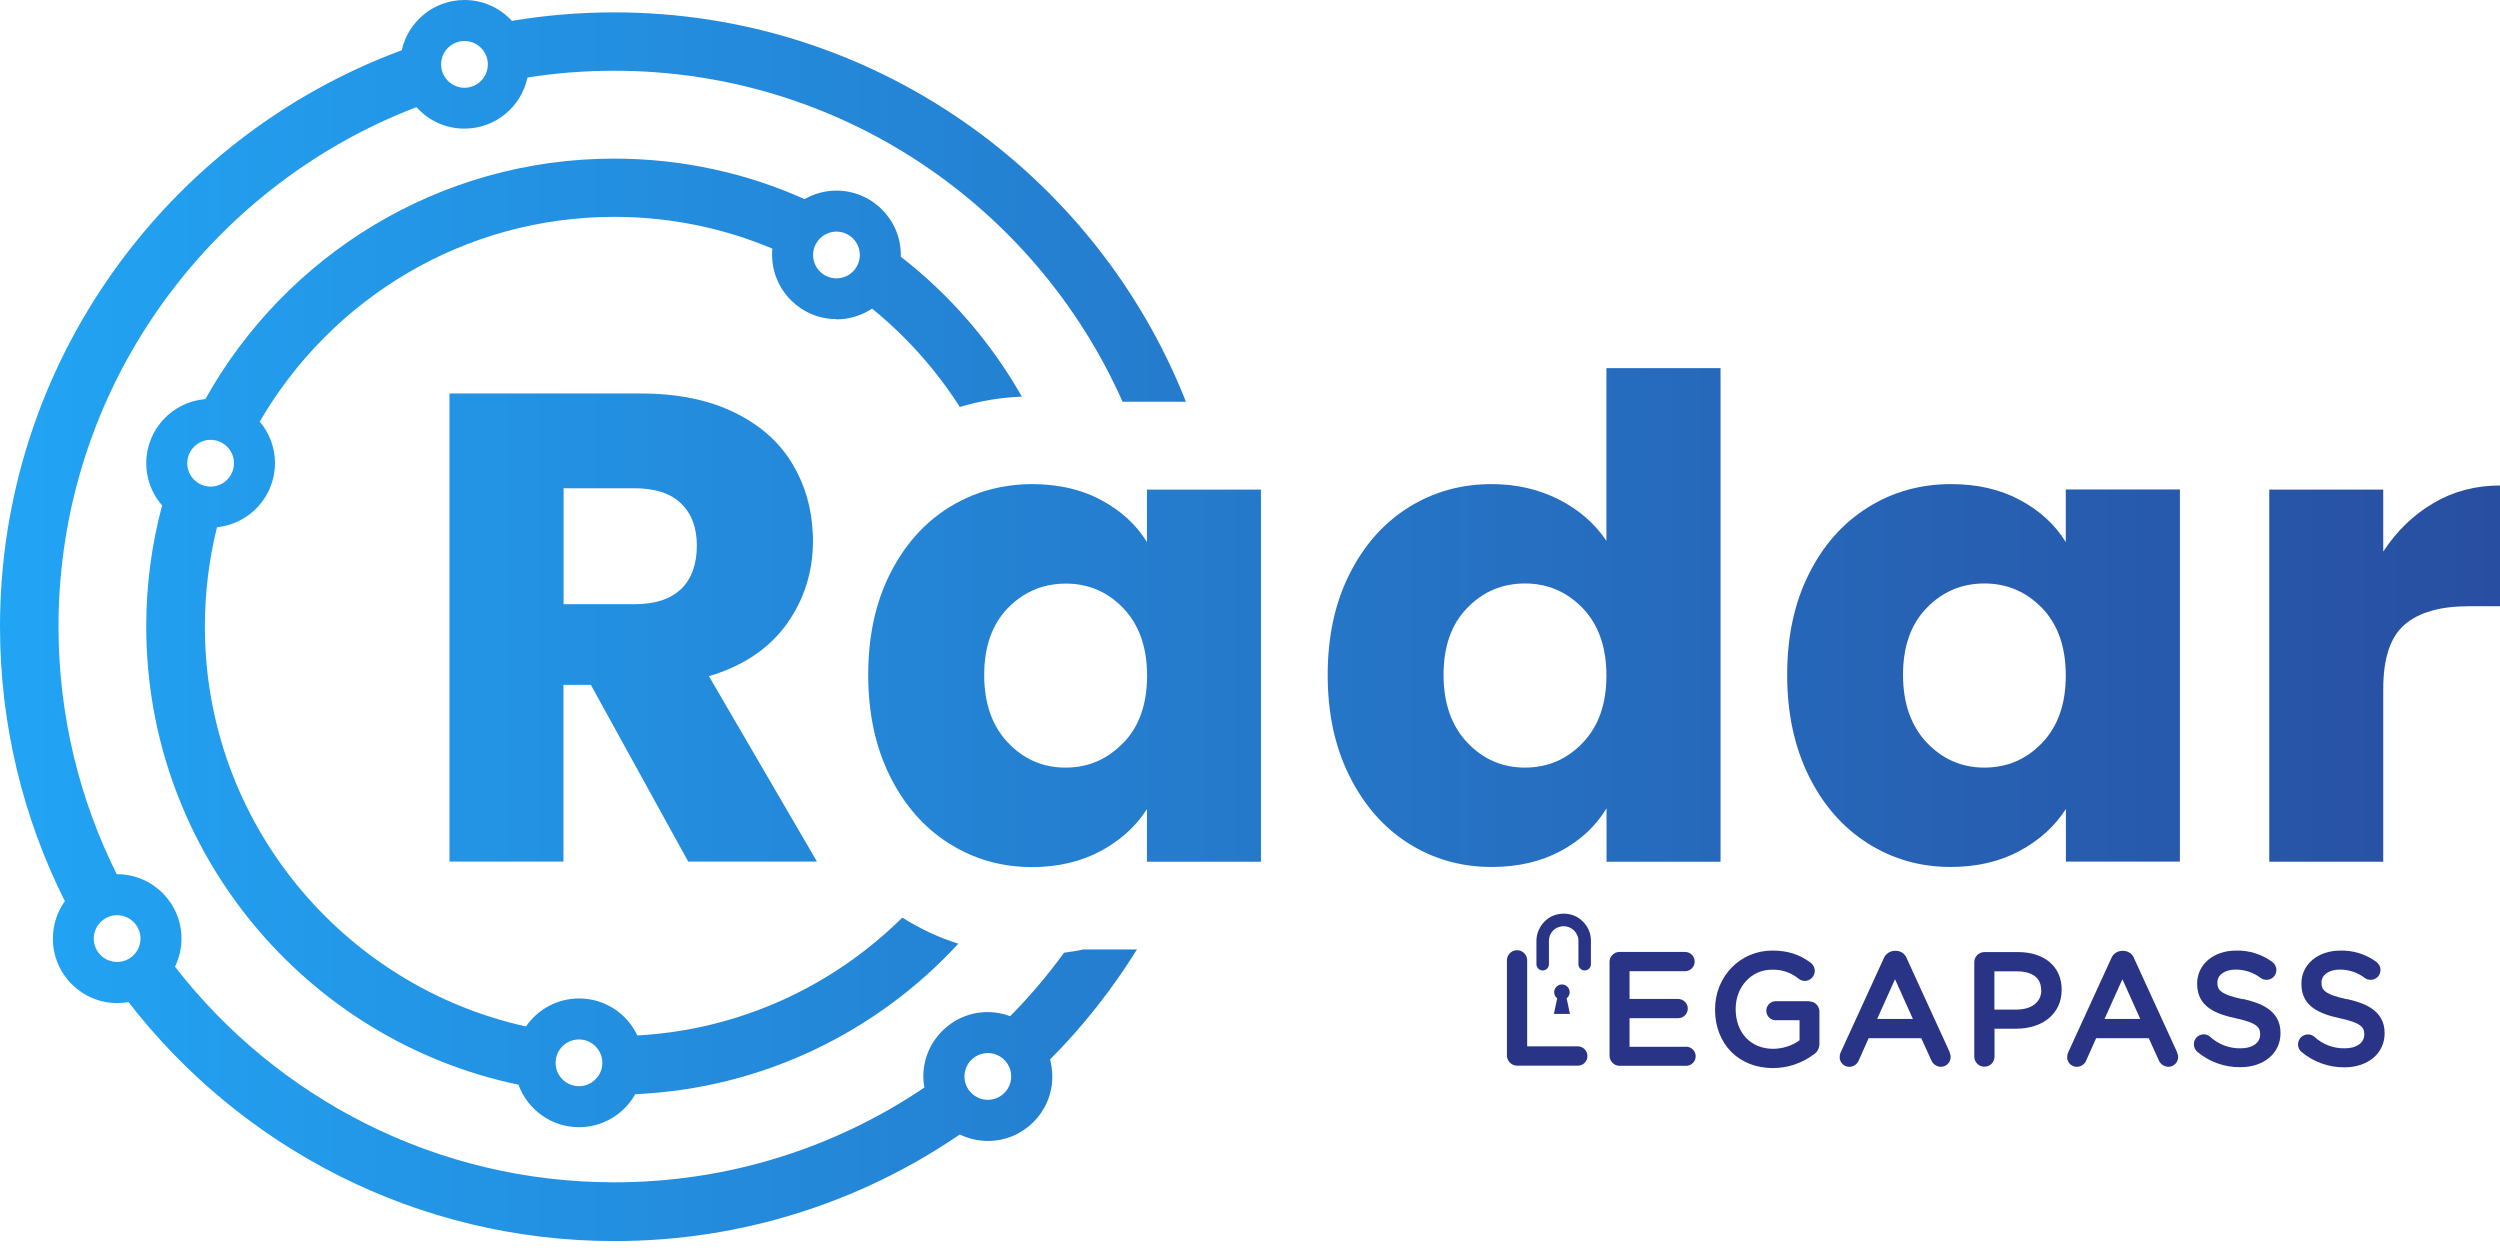
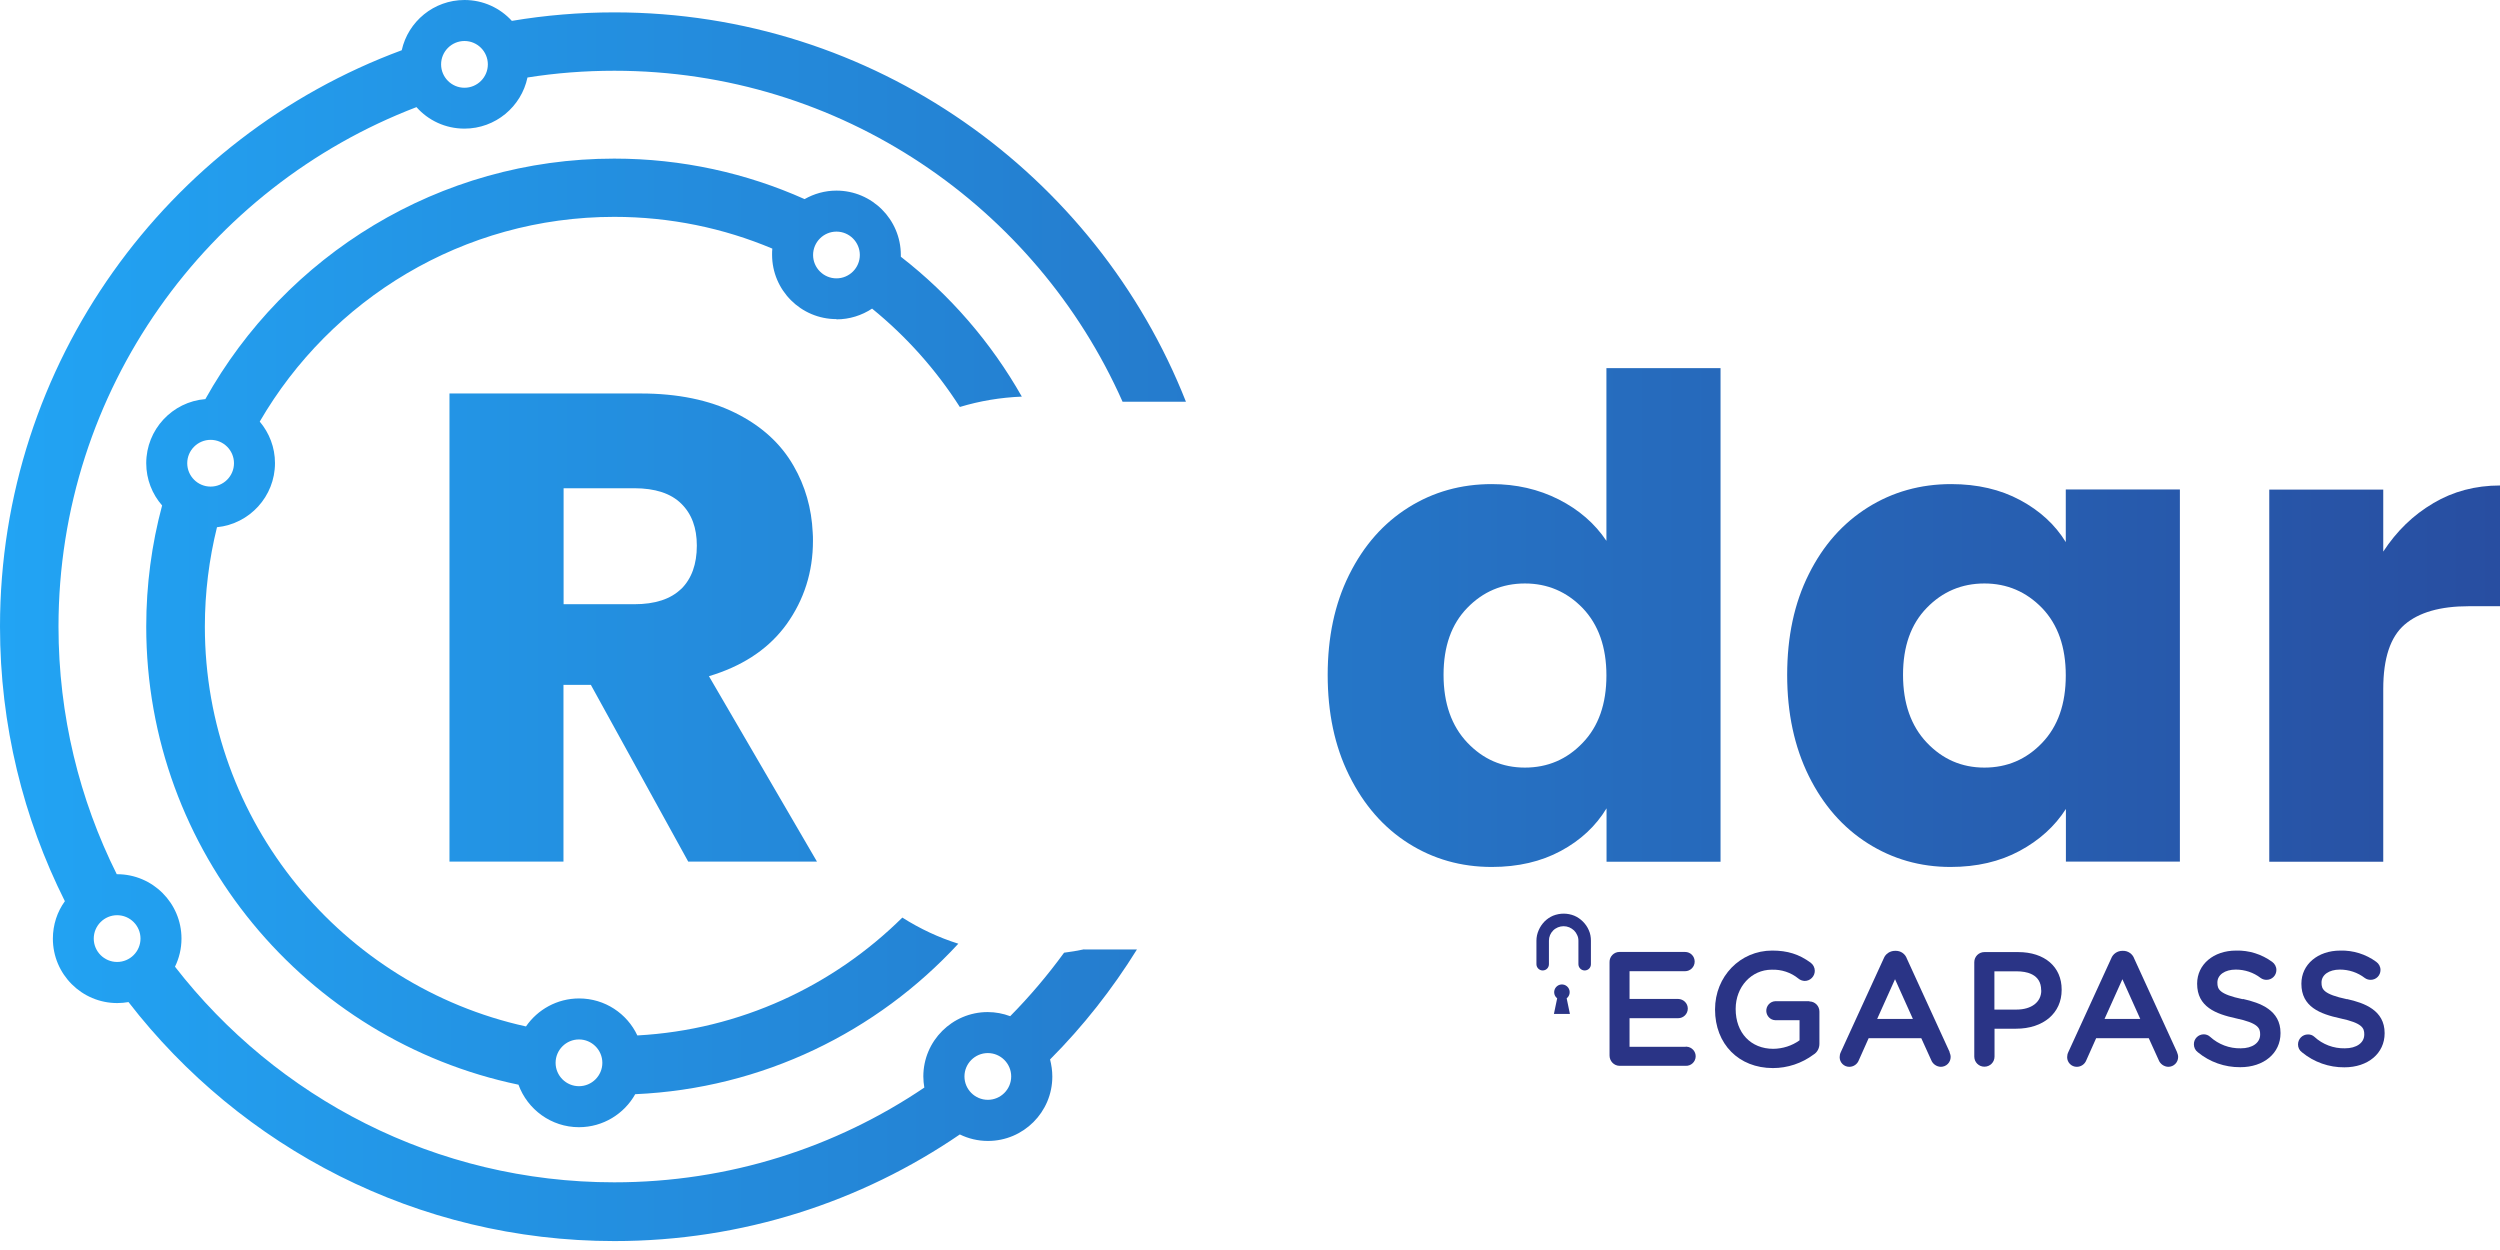
<svg xmlns="http://www.w3.org/2000/svg" width="180" height="90" viewBox="0 0 180 90" fill="none">
-   <path d="M113.619 75.335H109.957V69.18C109.975 68.775 109.66 68.433 109.264 68.415C108.859 68.397 108.517 68.712 108.499 69.108C108.499 69.126 108.499 69.153 108.499 69.171V75.992C108.499 76.397 108.823 76.721 109.228 76.73H113.628C114.015 76.712 114.312 76.388 114.294 76.001C114.276 75.641 113.988 75.353 113.628 75.335H113.619Z" fill="#2A3486" />
  <path d="M114.393 66.975C114.294 66.741 114.15 66.534 113.97 66.354C113.79 66.174 113.583 66.03 113.349 65.931C112.863 65.733 112.314 65.733 111.82 65.931C111.586 66.03 111.379 66.174 111.199 66.354C111.028 66.534 110.884 66.741 110.785 66.975C110.677 67.218 110.623 67.47 110.623 67.731V69.422C110.623 69.665 110.821 69.873 111.073 69.873C111.325 69.873 111.523 69.674 111.523 69.422V67.731C111.523 67.587 111.55 67.452 111.604 67.326C111.658 67.2 111.73 67.092 111.829 66.993C111.927 66.894 112.044 66.822 112.17 66.768C112.431 66.66 112.728 66.66 112.989 66.768C113.115 66.822 113.232 66.903 113.331 66.993C113.43 67.092 113.502 67.2 113.556 67.326C113.619 67.452 113.646 67.587 113.646 67.731V69.422C113.646 69.665 113.844 69.873 114.096 69.873C114.348 69.873 114.546 69.674 114.546 69.422V67.731C114.546 67.47 114.501 67.209 114.393 66.975Z" fill="#2A3486" />
  <path d="M113.034 73.004L112.8 71.879C113.043 71.69 113.088 71.339 112.899 71.096C112.71 70.853 112.359 70.808 112.116 70.997C111.873 71.186 111.828 71.537 112.017 71.78C112.044 71.816 112.08 71.852 112.116 71.879L111.882 73.004H113.043H113.034Z" fill="#2A3486" />
  <path d="M121.377 75.371H117.327V73.31H120.828C121.206 73.31 121.521 73.004 121.521 72.617C121.521 72.239 121.215 71.933 120.828 71.924H117.327V69.927H121.323C121.701 69.927 122.016 69.621 122.016 69.234C122.016 68.847 121.71 68.54 121.323 68.54H116.598C116.202 68.54 115.878 68.874 115.887 69.269V76.001C115.887 76.397 116.202 76.73 116.598 76.739H121.368C121.746 76.757 122.07 76.46 122.088 76.082C122.106 75.704 121.809 75.38 121.431 75.362C121.413 75.362 121.386 75.362 121.368 75.362L121.377 75.371Z" fill="#2A3486" />
  <path d="M130.269 72.086H127.821C127.443 72.104 127.155 72.428 127.173 72.806C127.191 73.157 127.47 73.445 127.821 73.454H129.567V74.903C129.018 75.299 128.352 75.506 127.677 75.515C126.057 75.515 124.968 74.363 124.968 72.653V72.635C124.968 71.051 126.102 69.818 127.56 69.818C128.262 69.791 128.946 70.016 129.486 70.457C129.612 70.565 129.774 70.619 129.936 70.628C130.341 70.628 130.665 70.295 130.665 69.899C130.665 69.665 130.548 69.449 130.368 69.314C129.531 68.702 128.703 68.441 127.596 68.441C125.292 68.441 123.483 70.304 123.483 72.671V72.689C123.483 75.173 125.193 76.901 127.65 76.901C128.703 76.901 129.729 76.559 130.575 75.929C130.845 75.767 130.998 75.47 130.998 75.155V72.833C130.998 72.428 130.674 72.104 130.278 72.104L130.269 72.086Z" fill="#2A3486" />
  <path d="M140.375 75.749L137.297 69.027C137.18 68.685 136.856 68.451 136.487 68.46H136.442C136.082 68.46 135.749 68.676 135.623 69.018L132.536 75.758C132.482 75.866 132.455 75.992 132.455 76.118C132.455 76.496 132.761 76.811 133.148 76.811C133.454 76.811 133.724 76.622 133.832 76.343L134.543 74.75H138.332L139.043 76.316C139.151 76.604 139.43 76.802 139.736 76.811C140.132 76.811 140.447 76.496 140.447 76.1C140.447 75.983 140.411 75.866 140.366 75.758L140.375 75.749ZM135.155 73.365L136.442 70.503L137.729 73.365H135.155Z" fill="#2A3486" />
  <path d="M145.298 68.55H142.877C142.472 68.55 142.148 68.874 142.148 69.279V76.073C142.148 76.478 142.472 76.802 142.877 76.802C143.282 76.802 143.606 76.478 143.606 76.073V74.067H145.154C147.125 74.067 148.439 72.942 148.439 71.277V71.259C148.448 69.612 147.215 68.55 145.307 68.55H145.298ZM146.972 71.313C146.972 72.15 146.27 72.69 145.181 72.69H143.597V69.936H145.217C145.874 69.936 146.963 70.116 146.963 71.286V71.304L146.972 71.313Z" fill="#2A3486" />
  <path d="M156.745 75.749L153.667 69.027C153.55 68.685 153.217 68.451 152.858 68.46H152.813C152.453 68.46 152.129 68.676 152.003 69.018L148.916 75.758C148.862 75.866 148.835 75.992 148.835 76.118C148.835 76.496 149.141 76.811 149.528 76.811C149.834 76.811 150.104 76.622 150.212 76.343L150.923 74.75H154.711L155.422 76.316C155.53 76.604 155.809 76.802 156.115 76.811C156.511 76.811 156.826 76.496 156.826 76.1C156.826 75.983 156.79 75.866 156.745 75.758V75.749ZM151.526 73.365L152.813 70.503L154.099 73.365H151.526Z" fill="#2A3486" />
  <path d="M161.479 71.942C159.778 71.582 159.652 71.222 159.652 70.755V70.737C159.652 70.188 160.192 69.81 160.975 69.81C161.623 69.81 162.253 70.017 162.766 70.413C162.892 70.503 163.036 70.548 163.189 70.548C163.585 70.548 163.9 70.233 163.9 69.837C163.9 69.603 163.783 69.387 163.594 69.252C162.838 68.703 161.929 68.415 160.993 68.442C159.373 68.442 158.194 69.441 158.194 70.818V70.836C158.194 72.492 159.535 73.004 160.984 73.319C162.604 73.661 162.73 74.03 162.73 74.471V74.489C162.73 75.083 162.172 75.479 161.335 75.479C160.525 75.497 159.733 75.2 159.13 74.651C159.004 74.534 158.842 74.471 158.671 74.471C158.275 74.471 157.951 74.795 157.96 75.191C157.96 75.416 158.059 75.623 158.239 75.758C159.103 76.469 160.183 76.847 161.299 76.838C163 76.838 164.197 75.83 164.197 74.39V74.372C164.197 72.734 162.748 72.204 161.488 71.924L161.479 71.942Z" fill="#2A3486" />
  <path d="M168.976 71.942C167.284 71.582 167.149 71.222 167.149 70.755V70.737C167.149 70.188 167.689 69.81 168.472 69.81C169.12 69.81 169.75 70.017 170.263 70.413C170.389 70.503 170.533 70.548 170.686 70.548C171.082 70.548 171.396 70.233 171.396 69.837C171.396 69.603 171.279 69.387 171.09 69.252C170.344 68.703 169.426 68.415 168.499 68.442C166.879 68.442 165.7 69.441 165.7 70.818V70.836C165.7 72.492 167.041 73.004 168.49 73.319C170.101 73.661 170.227 74.03 170.227 74.471V74.489C170.227 75.083 169.669 75.479 168.832 75.479C168.022 75.497 167.23 75.2 166.636 74.651C166.51 74.534 166.339 74.471 166.168 74.48C165.772 74.48 165.457 74.804 165.457 75.2C165.457 75.425 165.556 75.632 165.745 75.767C166.609 76.478 167.689 76.856 168.796 76.847C170.497 76.847 171.693 75.839 171.693 74.399V74.381C171.693 72.743 170.245 72.213 168.985 71.933L168.976 71.942Z" fill="#2A3486" />
  <path d="M60.225 22.994C61.17 22.994 62.052 22.706 62.79 22.22C65.256 24.227 67.389 26.612 69.108 29.302C70.538 28.87 72.023 28.619 73.571 28.556C71.357 24.65 68.388 21.221 64.86 18.485C64.86 18.44 64.86 18.404 64.86 18.359C64.86 15.803 62.781 13.724 60.225 13.724C59.388 13.724 58.614 13.949 57.93 14.336C53.745 12.464 49.102 11.42 44.224 11.42C31.588 11.42 20.546 18.413 14.786 28.735C12.41 28.924 10.529 30.922 10.529 33.352C10.529 34.513 10.961 35.584 11.672 36.394C10.925 39.175 10.529 42.1 10.529 45.115C10.529 61.332 22.049 74.912 37.33 78.098C37.978 79.88 39.688 81.158 41.686 81.158C43.423 81.158 44.944 80.195 45.736 78.782C54.915 78.377 63.159 74.282 68.999 67.947C67.596 67.506 66.246 66.876 64.968 66.066C60 70.98 53.304 74.147 45.889 74.552C45.151 72.977 43.549 71.888 41.695 71.888C40.111 71.888 38.707 72.689 37.87 73.904C24.659 70.988 14.75 59.181 14.75 45.115C14.75 42.649 15.056 40.255 15.623 37.96C17.963 37.726 19.799 35.746 19.799 33.343C19.799 32.209 19.385 31.165 18.701 30.355C23.813 21.554 33.334 15.614 44.224 15.614C48.255 15.614 52.107 16.424 55.608 17.9C55.59 18.044 55.59 18.188 55.59 18.341C55.59 20.897 57.669 22.976 60.225 22.976V22.994ZM60.225 16.676C61.152 16.676 61.908 17.432 61.908 18.359C61.908 19.286 61.152 20.042 60.225 20.042C59.298 20.042 58.542 19.286 58.542 18.359C58.542 17.432 59.298 16.676 60.225 16.676ZM41.686 74.84C42.613 74.84 43.369 75.596 43.369 76.523C43.369 77.45 42.613 78.206 41.686 78.206C40.759 78.206 40.003 77.45 40.003 76.523C40.003 75.596 40.759 74.84 41.686 74.84ZM15.164 35.035C14.237 35.035 13.481 34.279 13.481 33.352C13.481 32.425 14.237 31.669 15.164 31.669C16.091 31.669 16.847 32.425 16.847 33.352C16.847 34.279 16.091 35.035 15.164 35.035Z" fill="url(#paint0_linear_9311_90)" />
  <path d="M78.053 68.352C77.585 68.451 77.108 68.532 76.613 68.595C75.434 70.215 74.138 71.744 72.734 73.166C72.23 72.977 71.681 72.869 71.115 72.869C68.559 72.869 66.48 74.948 66.48 77.504C66.48 77.774 66.507 78.044 66.552 78.305C60.171 82.616 52.485 85.127 44.224 85.127C31.372 85.127 19.925 79.043 12.599 69.603C12.896 68.991 13.067 68.307 13.067 67.578C13.067 65.022 10.989 62.943 8.433 62.943H8.406C5.724 57.57 4.212 51.513 4.212 45.115C4.212 28.07 14.93 13.472 29.986 7.713C30.832 8.667 32.065 9.261 33.442 9.261C35.674 9.261 37.537 7.677 37.978 5.58C40.012 5.256 42.1 5.094 44.233 5.094C60.54 5.094 74.597 14.894 80.825 28.925H85.388C78.917 12.527 62.907 0.891 44.233 0.891C41.722 0.891 39.256 1.098 36.853 1.503C36.007 0.576 34.792 0 33.442 0C31.237 0 29.384 1.548 28.925 3.618C12.059 9.855 0 26.108 0 45.115C0 52.215 1.683 58.929 4.671 64.887C4.122 65.643 3.807 66.579 3.807 67.587C3.807 70.142 5.886 72.221 8.442 72.221C8.721 72.221 8.991 72.194 9.252 72.149C17.342 82.607 30.023 89.357 44.242 89.357C53.457 89.357 62.025 86.522 69.108 81.68C69.719 81.977 70.403 82.148 71.132 82.148C73.688 82.148 75.767 80.069 75.767 77.513C75.767 77.09 75.704 76.676 75.605 76.28C77.981 73.895 80.078 71.231 81.86 68.361H78.062L78.053 68.352ZM33.442 2.952C34.369 2.952 35.125 3.708 35.125 4.635C35.125 5.562 34.369 6.318 33.442 6.318C32.515 6.318 31.759 5.562 31.759 4.635C31.759 3.708 32.515 2.952 33.442 2.952ZM8.433 69.261C7.506 69.261 6.75 68.505 6.75 67.578C6.75 66.651 7.506 65.895 8.433 65.895C9.36 65.895 10.116 66.651 10.116 67.578C10.116 68.505 9.36 69.261 8.433 69.261ZM71.124 79.187C70.197 79.187 69.441 78.431 69.441 77.504C69.441 76.577 70.197 75.821 71.124 75.821C72.05 75.821 72.806 76.577 72.806 77.504C72.806 78.431 72.05 79.187 71.124 79.187Z" fill="url(#paint1_linear_9311_90)" />
  <path d="M51.036 48.688C53.358 47.995 55.149 46.843 56.409 45.241C56.49 45.142 56.562 45.043 56.634 44.944C57.894 43.18 58.533 41.182 58.533 38.941C58.533 38.743 58.533 38.536 58.515 38.339C58.434 36.593 57.975 34.991 57.138 33.542C56.211 31.922 54.807 30.653 52.935 29.726C51.063 28.799 48.795 28.331 46.141 28.331H32.362V62.034H40.57V49.309H42.541L49.551 62.034H58.821L51.045 48.688H51.036ZM49.047 42.397C48.291 43.135 47.167 43.504 45.664 43.504H40.579V35.153H45.664C47.167 35.153 48.3 35.522 49.047 36.26C49.803 36.998 50.172 38.006 50.172 39.283C50.172 40.624 49.794 41.668 49.047 42.406V42.397Z" fill="url(#paint2_linear_9311_90)" />
-   <path d="M82.58 35.242V39.031C81.815 37.78 80.717 36.772 79.286 36.007C78.404 35.53 77.441 35.206 76.379 35.026C75.722 34.919 75.038 34.855 74.318 34.855C73.499 34.855 72.716 34.937 71.96 35.09C70.665 35.35 69.45 35.836 68.316 36.538C66.525 37.663 65.112 39.256 64.068 41.344C63.024 43.423 62.511 45.844 62.511 48.598C62.511 51.352 63.033 53.773 64.068 55.869C65.112 57.966 66.525 59.586 68.316 60.72C68.541 60.855 68.766 60.99 68.99 61.116C70.287 61.818 71.681 62.241 73.166 62.376C73.526 62.412 73.895 62.43 74.273 62.43C76.163 62.43 77.819 62.043 79.241 61.278C80.141 60.792 80.915 60.216 81.563 59.541C81.95 59.145 82.283 58.713 82.58 58.254V62.043H90.787V35.251H82.58V35.242ZM80.87 53.484C79.736 54.672 78.35 55.267 76.721 55.267C76.604 55.267 76.487 55.267 76.37 55.258C74.885 55.176 73.625 54.583 72.572 53.467C72.554 53.449 72.545 53.431 72.527 53.422C71.42 52.225 70.862 50.623 70.862 48.598C70.862 46.573 71.429 44.944 72.572 43.774C72.905 43.432 73.256 43.144 73.634 42.901C74.543 42.316 75.569 42.019 76.73 42.019C77.099 42.019 77.459 42.046 77.801 42.109C78.98 42.316 80.006 42.874 80.879 43.792C82.013 44.98 82.589 46.591 82.589 48.643C82.589 50.695 82.022 52.306 80.879 53.493L80.87 53.484Z" fill="url(#paint3_linear_9311_90)" />
  <path d="M115.662 26.504V38.941C114.825 37.69 113.682 36.7 112.233 35.962C110.775 35.224 109.164 34.855 107.41 34.855C105.196 34.855 103.198 35.413 101.407 36.538C99.616 37.663 98.203 39.256 97.159 41.344C97.141 41.371 97.132 41.407 97.114 41.434C96.097 43.495 95.593 45.88 95.593 48.598C95.593 51.316 96.097 53.709 97.114 55.779C97.123 55.806 97.141 55.842 97.159 55.869C98.203 57.966 99.616 59.586 101.407 60.72C103.198 61.854 105.196 62.421 107.41 62.421C109.299 62.421 110.955 62.034 112.377 61.269C113.799 60.504 114.897 59.478 115.671 58.2V62.043H123.879V26.504H115.671H115.662ZM113.952 53.485C112.818 54.672 111.432 55.267 109.794 55.267C108.157 55.267 106.78 54.663 105.646 53.467C104.512 52.27 103.936 50.641 103.936 48.589C103.936 46.537 104.503 44.935 105.646 43.765C106.78 42.595 108.166 42.01 109.794 42.01C111.423 42.01 112.809 42.604 113.952 43.783C115.086 44.971 115.662 46.582 115.662 48.634C115.662 50.686 115.095 52.297 113.952 53.485Z" fill="url(#paint4_linear_9311_90)" />
  <path d="M148.736 35.242V39.031C147.971 37.78 146.873 36.772 145.451 36.007C144.029 35.242 142.373 34.855 140.483 34.855C138.278 34.855 136.271 35.413 134.48 36.538C132.689 37.663 131.267 39.256 130.232 41.344C129.189 43.423 128.676 45.844 128.676 48.598C128.676 51.352 129.198 53.773 130.232 55.869C131.267 57.966 132.689 59.586 134.48 60.72C136.271 61.854 138.26 62.421 140.438 62.421C142.328 62.421 143.984 62.034 145.406 61.269C146.828 60.504 147.944 59.496 148.745 58.245V62.034H156.952V35.242H148.745H148.736ZM147.035 53.484C145.901 54.672 144.515 55.267 142.877 55.267C141.239 55.267 139.862 54.663 138.728 53.467C137.594 52.27 137.018 50.641 137.018 48.589C137.018 46.537 137.585 44.935 138.728 43.765C139.862 42.595 141.248 42.01 142.877 42.01C144.506 42.01 145.892 42.604 147.035 43.783C148.169 44.971 148.736 46.582 148.736 48.634C148.736 50.686 148.169 52.297 147.035 53.484Z" fill="url(#paint5_linear_9311_90)" />
  <path d="M175.194 36.233C173.754 37.078 172.557 38.239 171.594 39.715V35.252H163.387V62.043H171.594V49.606C171.594 47.392 172.107 45.853 173.133 44.971C174.159 44.089 175.698 43.648 177.741 43.648H180V34.955C178.236 34.955 176.634 35.378 175.203 36.224L175.194 36.233Z" fill="url(#paint6_linear_9311_90)" />
  <defs>
    <linearGradient id="paint0_linear_9311_90" x1="-5.73634e-05" y1="44.674" x2="179.991" y2="44.674" gradientUnits="userSpaceOnUse">
      <stop stop-color="#22A4F4" />
      <stop offset="1" stop-color="#284EA1" />
    </linearGradient>
    <linearGradient id="paint1_linear_9311_90" x1="0" y1="44.674" x2="179.991" y2="44.674" gradientUnits="userSpaceOnUse">
      <stop stop-color="#22A4F4" />
      <stop offset="1" stop-color="#284EA1" />
    </linearGradient>
    <linearGradient id="paint2_linear_9311_90" x1="-8.98384e-05" y1="44.674" x2="179.991" y2="44.674" gradientUnits="userSpaceOnUse">
      <stop stop-color="#22A4F4" />
      <stop offset="1" stop-color="#284EA1" />
    </linearGradient>
    <linearGradient id="paint3_linear_9311_90" x1="-1.12014e-05" y1="44.674" x2="179.991" y2="44.674" gradientUnits="userSpaceOnUse">
      <stop stop-color="#22A4F4" />
      <stop offset="1" stop-color="#284EA1" />
    </linearGradient>
    <linearGradient id="paint4_linear_9311_90" x1="-9.42732e-05" y1="44.674" x2="179.991" y2="44.674" gradientUnits="userSpaceOnUse">
      <stop stop-color="#22A4F4" />
      <stop offset="1" stop-color="#284EA1" />
    </linearGradient>
    <linearGradient id="paint5_linear_9311_90" x1="-2.05883e-06" y1="44.674" x2="179.991" y2="44.674" gradientUnits="userSpaceOnUse">
      <stop stop-color="#22A4F4" />
      <stop offset="1" stop-color="#284EA1" />
    </linearGradient>
    <linearGradient id="paint6_linear_9311_90" x1="-0" y1="44.674" x2="179.991" y2="44.674" gradientUnits="userSpaceOnUse">
      <stop stop-color="#22A4F4" />
      <stop offset="1" stop-color="#284EA1" />
    </linearGradient>
  </defs>
</svg>